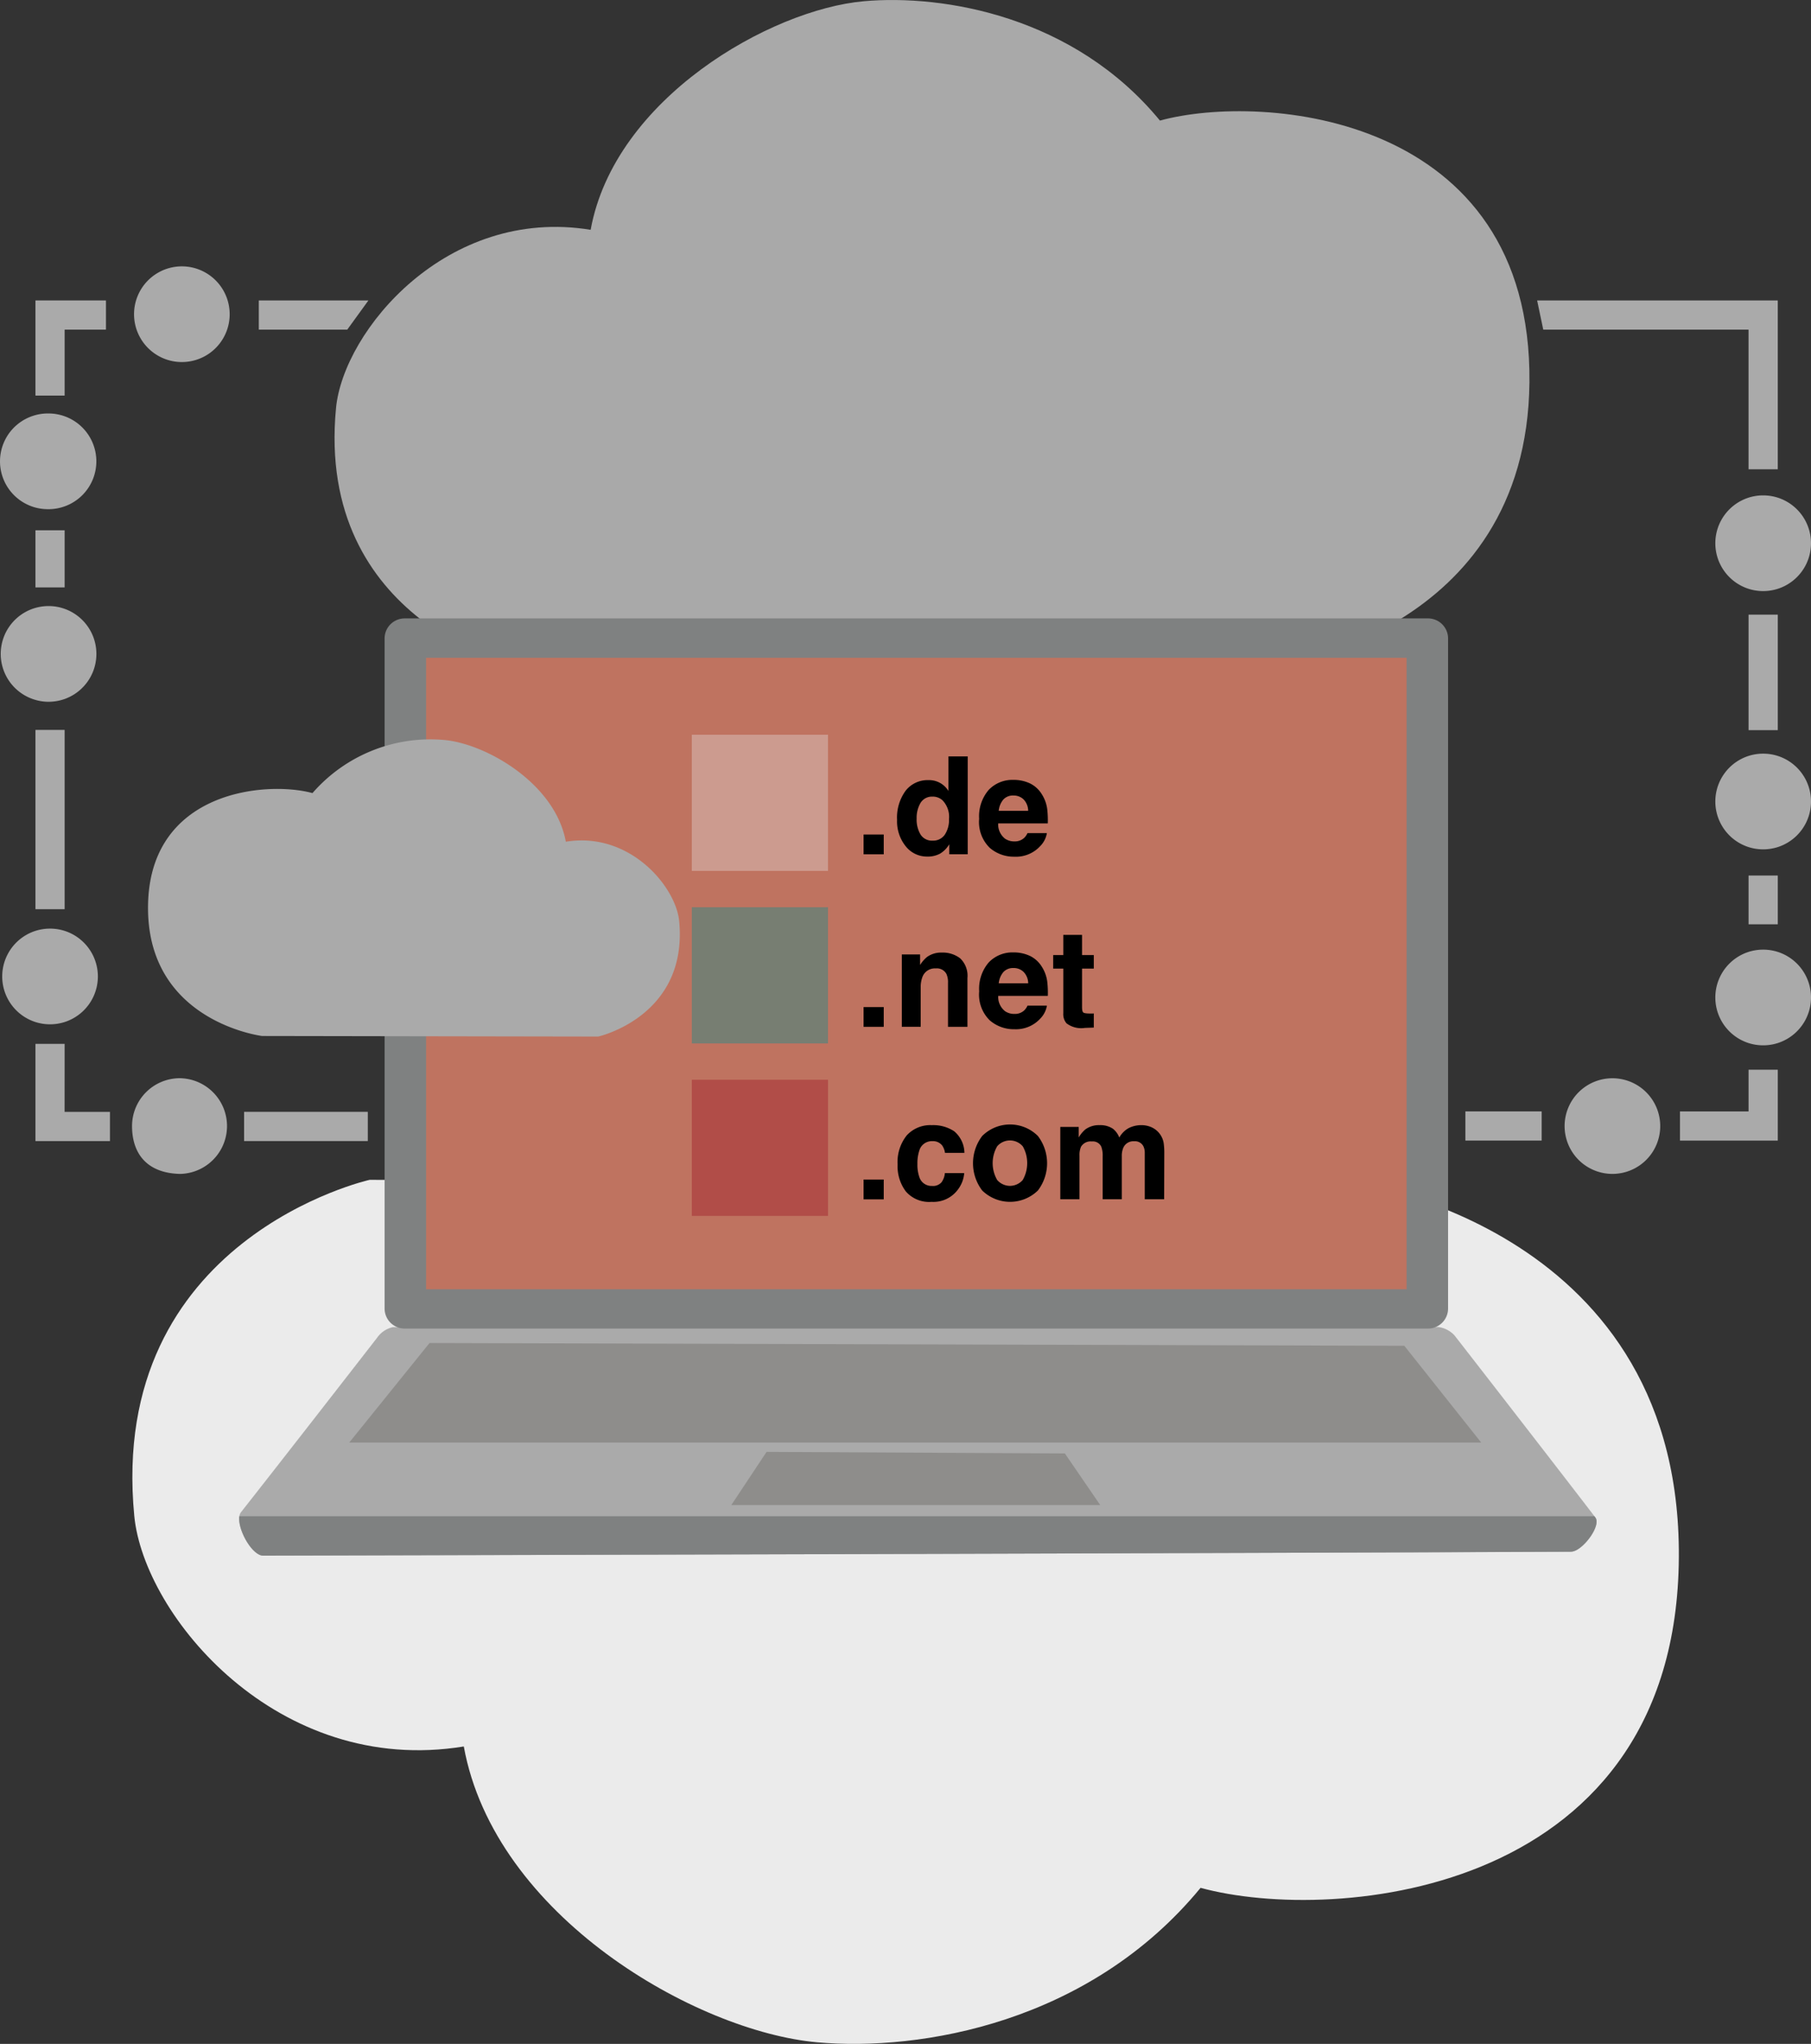
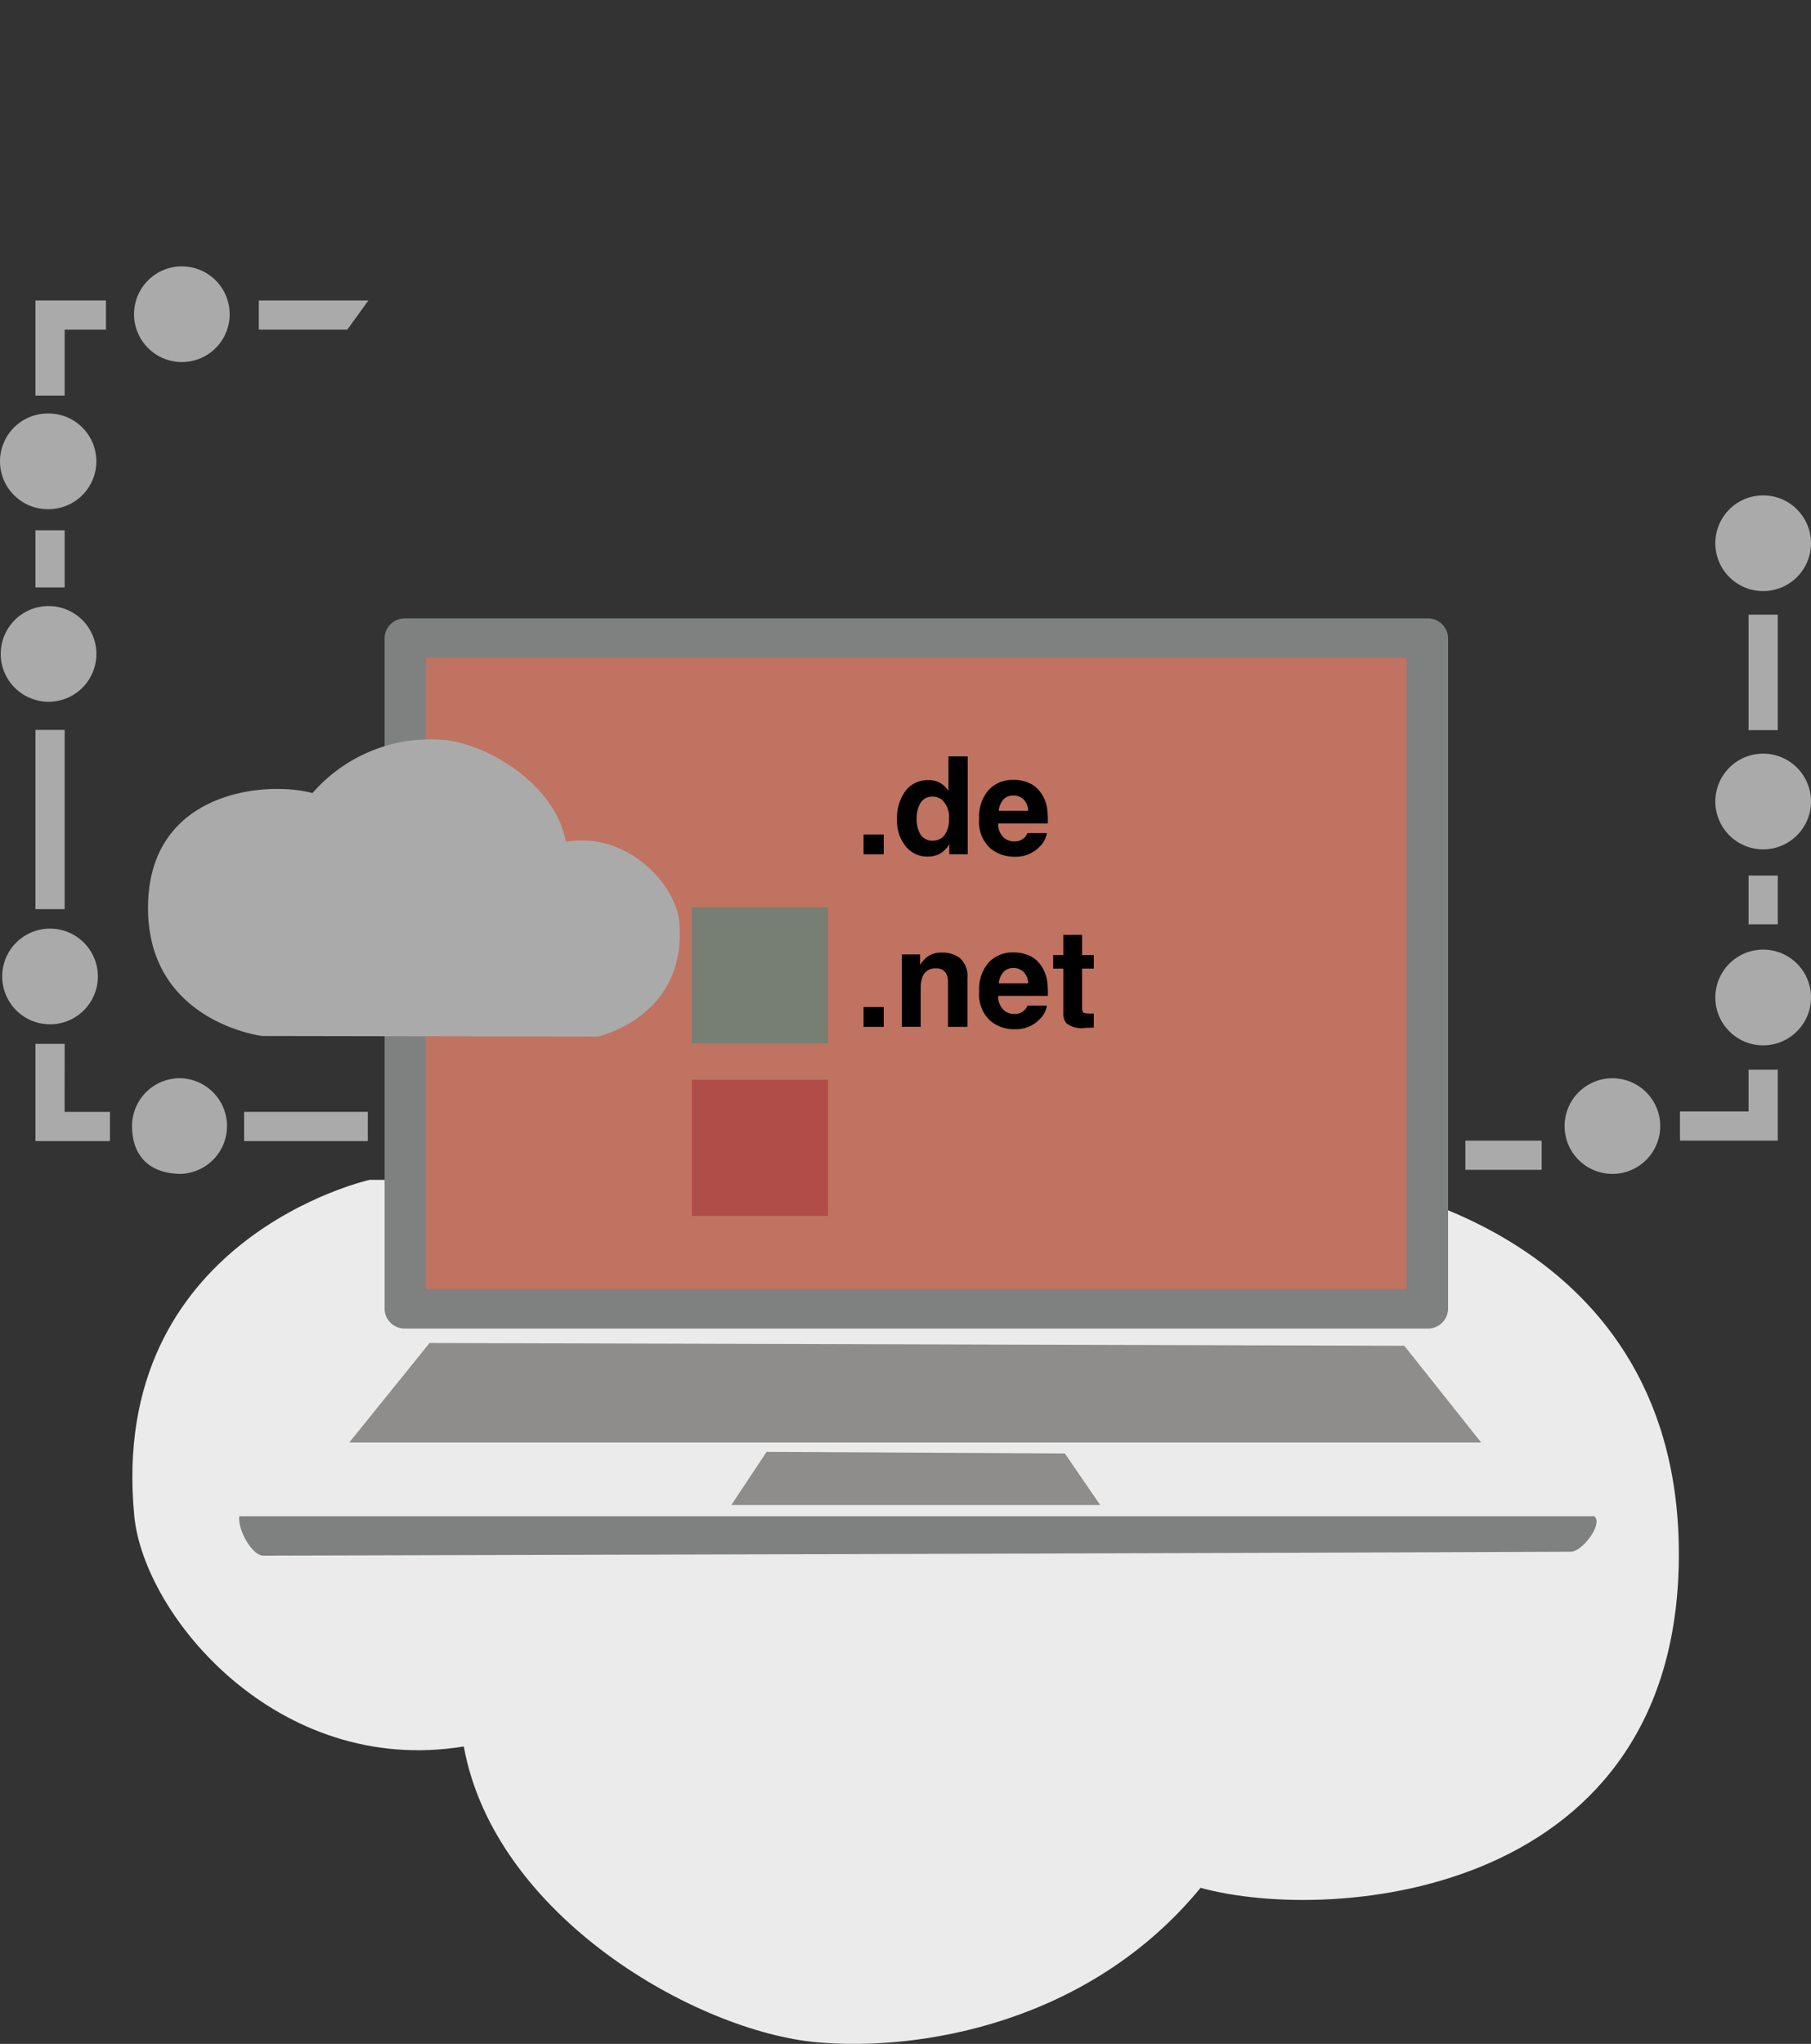
<svg xmlns="http://www.w3.org/2000/svg" width="175.679" height="198.227" viewBox="0 0 175.679 198.227">
  <rect x="0" y="0" width="175.679" height="198.227" fill="#333333" stroke="none" />
  <defs>
    <clipPath id="clip-path">
      <path id="Schnittmenge_1" data-name="Schnittmenge 1" d="M0,18.614a1.05,1.05,0,0,1,.182-.659C3.378,13.9,11.237,3.8,13.364,1.066A2.553,2.553,0,0,1,14.923.009L116.318,0a2.607,2.607,0,0,1,1.563.8c2.021,2.589,10.14,13.055,13.675,17.669a.655.655,0,0,1,.121.4c.007,1.03-1.553,2.918-2.477,2.921-29.359.141-126.866.383-126.866.383h0C1.311,22.174,0,19.917,0,18.614Z" fill="none" />
    </clipPath>
  </defs>
  <g id="_08_Domain_Hosting" data-name="08_Domain&amp;Hosting" transform="translate(-1246.882 -1320.485)">
    <g id="Group" transform="translate(1246.882 1320.485)">
      <g id="Group-2" data-name="Group" transform="translate(12.84)">
-         <path id="Path_562" data-name="Path 562" d="M1338.377,1385.229s-19.646-4.376-17.642-25.18c.726-7.5,10.765-19.558,24.7-17.277,2.312-12.738,17.44-21.363,26.5-22.169,7.758-.691,20.407,1.457,28.725,11.575,10.034-2.743,36.1-.6,35.844,25.383-.242,24.529-24.885,27.549-24.885,27.549Z" transform="translate(-1300.978 -1320.484)" fill="#a9a9a9" />
        <path id="Path_562_Copy" data-name="Path 562 Copy" d="M1299.059,1580.373s-25.426,5.667-22.829,32.595c.936,9.7,13.931,25.308,31.965,22.358,2.994,16.485,22.569,27.65,34.29,28.694,10.043.894,26.417-1.889,37.183-14.983,12.984,3.553,46.724.775,46.394-32.85-.317-31.745-32.212-35.655-32.212-35.655Z" transform="translate(-1276.044 -1465.946)" fill="#ebebeb" />
      </g>
      <g id="Group-3" data-name="Group" transform="translate(0 25.831)">
        <path id="Path_Copy" data-name="Path Copy" d="M1280.613,1557.983a4.641,4.641,0,0,0-4.64,4.641c0,2.563,1.341,4.557,4.64,4.641a4.641,4.641,0,0,0,0-9.281Z" transform="translate(-1263.164 -1479.245)" fill="#aaa" fill-rule="evenodd" />
        <path id="Path_566_Copy_3" data-name="Path 566 Copy 3" d="M1312.659,1568.228v-2.835h-12v2.835h12Z" transform="translate(-1276.98 -1483.393)" fill="#aaa" fill-rule="evenodd" />
        <path id="Path_646" data-name="Path 646" d="M1257.523,1481.263h-2.834v17.387h2.834Z" transform="translate(-1251.251 -1436.305)" fill="#aaa" fill-rule="evenodd" />
        <path id="Path_652" data-name="Path 652" d="M1257.523,1437.293h-2.834v5.539h2.834Z" transform="translate(-1251.251 -1411.694)" fill="#aaa" fill-rule="evenodd" />
        <path id="Path_674" data-name="Path 674" d="M1303.9,1389.494v-2.831h10.633l-2.052,2.831Z" transform="translate(-1278.794 -1383.356)" fill="#aaa" fill-rule="evenodd" />
        <path id="Path_673" data-name="Path 673" d="M1257.523,1395.891h-2.834v-9.229h6.842v2.831h-4.008Z" transform="translate(-1251.251 -1383.356)" fill="#aaa" fill-rule="evenodd" />
        <path id="Path_635" data-name="Path 635" d="M1257.523,1550.413h-2.834v9.431h7.229v-2.835h-4.4Z" transform="translate(-1251.251 -1475.008)" fill="#aaa" fill-rule="evenodd" />
        <path id="Path_634" data-name="Path 634" d="M1250.591,1534.094a4.643,4.643,0,0,1,0-8.841,4.668,4.668,0,0,1,2.834,0,4.643,4.643,0,0,1,0,8.841,4.668,4.668,0,0,1-2.834,0Z" transform="translate(-1247.154 -1460.803)" fill="#aaa" />
        <path id="Path_645" data-name="Path 645" d="M1250.41,1463.084a4.639,4.639,0,0,1,1.274-9.1,4.579,4.579,0,0,1,1.56.269,4.643,4.643,0,0,1,0,8.744,4.688,4.688,0,0,1-1.56.269A4.523,4.523,0,0,1,1250.41,1463.084Z" transform="translate(-1246.973 -1421.036)" fill="#aaa" />
        <path id="Path_650" data-name="Path 650" d="M1250.319,1420.686a4.641,4.641,0,0,1,0-8.964,4.52,4.52,0,0,1,1.2-.159,4.641,4.641,0,1,1,0,9.281A4.706,4.706,0,0,1,1250.319,1420.686Z" transform="translate(-1246.882 -1397.293)" fill="#aaa" />
        <path id="Path_672" data-name="Path 672" d="M1285.441,1385.291a4.635,4.635,0,0,1-4.393,3.144,4.526,4.526,0,0,1-1.2-.158,4.641,4.641,0,0,1,0-8.964,4.708,4.708,0,0,1,1.2-.159,4.643,4.643,0,0,1,4.393,6.138Z" transform="translate(-1263.408 -1379.153)" fill="#aaa" />
      </g>
      <g id="Group-4" data-name="Group" transform="translate(142.155 29.138)">
-         <path id="Path_566_Copy_1" data-name="Path 566 Copy 1" d="M1577.144,1568.134V1565.3h-7.4v2.831h7.4Z" transform="translate(-1569.747 -1486.649)" fill="#aaa" fill-rule="evenodd" />
+         <path id="Path_566_Copy_1" data-name="Path 566 Copy 1" d="M1577.144,1568.134h-7.4v2.831h7.4Z" transform="translate(-1569.747 -1486.649)" fill="#aaa" fill-rule="evenodd" />
        <g id="Group-5" data-name="Group" transform="translate(6.957)">
          <path id="Path_717" data-name="Path 717" d="M1632.127,1518.072h2.836v-4.729h-2.836Z" transform="translate(-1611.618 -1457.567)" fill="#aaa" fill-rule="evenodd" />
          <path id="Path_735" data-name="Path 735" d="M1632.127,1467.074h2.836v-11.2h-2.836Z" transform="translate(-1611.618 -1425.4)" fill="#aaa" fill-rule="evenodd" />
-           <path id="Path_751" data-name="Path 751" d="M1608.891,1389.494v13.543h-2.836v-13.543h-19.914l-.594-2.831h23.344Z" transform="translate(-1585.547 -1386.663)" fill="#aaa" fill-rule="evenodd" />
          <path id="Path_737" data-name="Path 737" d="M1624.807,1491.134a4.646,4.646,0,0,1,3.223-4.421,4.674,4.674,0,0,1,2.835,0,4.643,4.643,0,0,1,0,8.841,4.674,4.674,0,0,1-2.835,0A4.646,4.646,0,0,1,1624.807,1491.134Z" transform="translate(-1607.521 -1442.538)" fill="#aaa" fill-rule="evenodd" />
          <path id="Path_738" data-name="Path 738" d="M1624.807,1434.244a4.645,4.645,0,0,1,3.223-4.42,4.674,4.674,0,0,1,2.835,0,4.643,4.643,0,0,1,0,8.841,4.676,4.676,0,0,1-2.835,0A4.645,4.645,0,0,1,1624.807,1434.244Z" transform="translate(-1607.521 -1410.697)" fill="#aaa" fill-rule="evenodd" />
          <path id="Path_742" data-name="Path 742" d="M1628.03,1538.724a4.643,4.643,0,0,1,0-8.841,4.674,4.674,0,0,1,2.835,0,4.643,4.643,0,0,1,0,8.841,4.676,4.676,0,0,1-2.835,0Z" transform="translate(-1607.521 -1466.701)" fill="#aaa" fill-rule="evenodd" />
        </g>
        <path id="Path_Copy_2" data-name="Path Copy 2" d="M1596.228,1557.993a4.638,4.638,0,1,0,4.641,4.636A4.638,4.638,0,0,0,1596.228,1557.993Z" transform="translate(-1581.971 -1482.557)" fill="#aaa" fill-rule="evenodd" />
        <path id="Path_746" data-name="Path 746" d="M1623.67,1560.159v-4.046h2.836v6.877h-9.488v-2.831h6.653Z" transform="translate(-1596.204 -1481.505)" fill="#aaa" />
      </g>
      <g id="Group_Copy" data-name="Group Copy" transform="translate(23.2 59.976)">
        <g id="Group_Copy-2" data-name="Group Copy" transform="translate(0)">
          <g id="Group-6" data-name="Group">
            <g id="am70" transform="translate(0 68.725)">
-               <path id="Pfad_378" data-name="Pfad 378" d="M1301.909,1634.966c-1.233,0-2.888-3.289-2.153-4.218,3.2-4.055,11.056-14.151,13.182-16.89a2.554,2.554,0,0,1,1.559-1.057l101.4-.009a2.606,2.606,0,0,1,1.563.8c2.021,2.589,10.14,13.055,13.676,17.669.621.81-1.29,3.32-2.356,3.324C1399.417,1634.724,1301.909,1634.966,1301.909,1634.966Z" transform="translate(-1299.575 -1612.793)" fill="#aaa" />
-             </g>
+               </g>
            <g id="Gruppe_541" data-name="Gruppe 541" transform="translate(0 68.725)">
              <g id="Gruppe_540" data-name="Gruppe 540" clip-path="url(#clip-path)">
                <g id="Clipping_Group" data-name="Clipping Group" transform="translate(-2.535 18.351)">
                  <path id="Path" d="M1293.816,1654.473h136.236v6.516H1293.816Z" transform="translate(-1293.816 -1654.473)" fill="#7f8181" fill-rule="evenodd" />
                </g>
              </g>
            </g>
            <path id="Path-2" data-name="Path" d="M1331.617,1458.653a1.949,1.949,0,0,1,1.951-1.95h99.268a1.948,1.948,0,0,1,1.946,1.95v64.979a1.947,1.947,0,0,1-1.946,1.946h-99.268a1.948,1.948,0,0,1-1.951-1.946Z" transform="translate(-1317.509 -1456.703)" fill="#7f8181" fill-rule="evenodd" />
            <path id="Path-3" data-name="Path" d="M1340.767,1465.373h95.112v61.245h-95.112Z" transform="translate(-1322.63 -1461.556)" fill="#bf7360" fill-rule="evenodd" />
          </g>
          <path id="Path-4" data-name="Path" d="M1331.616,1616.313l94.562.269,7.458,9.387H1323.827Z" transform="translate(-1313.149 -1546.038)" fill="#8e8d8b" fill-rule="evenodd" />
          <path id="Path_Copy-2" data-name="Path Copy" d="M1411.422,1640.3l28.936.15,3.43,5.006H1408Z" transform="translate(-1360.259 -1559.465)" fill="#8e8d8b" fill-rule="evenodd" />
        </g>
      </g>
      <path id="Path_562_Copy-2" data-name="Path 562 Copy" d="M1323.164,1512.18s8.744-1.95,7.855-11.21c-.326-3.338-4.79-8.7-10.994-7.687-1.03-5.671-7.762-9.506-11.791-9.867a15.156,15.156,0,0,0-12.786,5.151c-4.464-1.22-16.066-.264-15.952,11.3.108,10.915,11.073,12.258,11.073,12.258Z" transform="translate(-1265.136 -1411.649)" fill="#aaa" />
    </g>
    <g id="Group-7" data-name="Group" transform="translate(1313.994 1391.741)">
      <g id="Text" transform="translate(16.661 19.404)">
        <g id="Text-2" data-name="Text">
          <path id="Pfad_379" data-name="Pfad 379" d="M1437.147,1533.4h1.955v1.92h-1.955Zm9.383-4.711a2.335,2.335,0,0,1,.691,1.9v4.733h-1.885v-4.275a1.908,1.908,0,0,0-.15-.85,1.042,1.042,0,0,0-1.03-.542,1.282,1.282,0,0,0-1.286.792,2.736,2.736,0,0,0-.181,1.07v3.8h-1.832V1528.3h1.774v1.021a3.121,3.121,0,0,1,.674-.779,2.334,2.334,0,0,1,1.435-.423A2.758,2.758,0,0,1,1446.53,1528.687Zm5.226,6.864a3.556,3.556,0,0,1-2.369-.863,3.493,3.493,0,0,1-1.026-2.814,3.92,3.92,0,0,1,.925-2.8,3.171,3.171,0,0,1,2.4-.973,3.678,3.678,0,0,1,1.581.33,2.755,2.755,0,0,1,1.158,1.039,3.514,3.514,0,0,1,.537,1.448,9.266,9.266,0,0,1,.057,1.4h-4.812a1.763,1.763,0,0,0,.665,1.484,1.571,1.571,0,0,0,.916.264,1.324,1.324,0,0,0,.925-.326,1.523,1.523,0,0,0,.339-.48h1.88a2.345,2.345,0,0,1-.652,1.268A3.2,3.2,0,0,1,1451.756,1535.551Zm-.066-5.935a1.255,1.255,0,0,0-.991.4,1.994,1.994,0,0,0-.44,1.083h2.857a1.605,1.605,0,0,0-.445-1.105A1.37,1.37,0,0,0,1451.69,1529.616Zm6.759,4.3c.075.075.3.11.669.11.057,0,.119,0,.181,0s.123,0,.18-.009v1.374l-.867.031a2.346,2.346,0,0,1-1.783-.449,1.364,1.364,0,0,1-.308-.973v-4.328h-.982v-1.312h.982v-1.959h1.818v1.959h1.14v1.312h-1.14v3.712C1458.338,1533.667,1458.374,1533.843,1458.448,1533.913Z" transform="translate(-1437.147 -1526.393)" />
        </g>
      </g>
      <g id="Text_Copy" data-name="Text Copy" transform="translate(16.661 37.804)">
        <g id="Text_Copy-2" data-name="Text Copy">
-           <path id="Pfad_380" data-name="Pfad 380" d="M1437.147,1573.519h1.955v1.92h-1.955Zm6.675-3.721a1.264,1.264,0,0,0-1.272.92,3.894,3.894,0,0,0-.181,1.3,3.6,3.6,0,0,0,.181,1.246,1.232,1.232,0,0,0,1.237.876,1.086,1.086,0,0,0,.916-.348,1.745,1.745,0,0,0,.33-.9h1.876a3.033,3.033,0,0,1-.6,1.585,2.947,2.947,0,0,1-2.562,1.206,2.987,2.987,0,0,1-2.5-1.008,4.068,4.068,0,0,1-.8-2.611,4.147,4.147,0,0,1,.881-2.818,3.085,3.085,0,0,1,2.439-1,3.681,3.681,0,0,1,2.166.59,2.778,2.778,0,0,1,.995,2.1h-1.884a1.668,1.668,0,0,0-.264-.709A1.114,1.114,0,0,0,1443.822,1569.8Zm10.237-.5a4.368,4.368,0,0,1,0,5.283,3.87,3.87,0,0,1-5.407,0,4.368,4.368,0,0,1,0-5.283,3.827,3.827,0,0,1,5.407,0Zm-1.471,1a1.637,1.637,0,0,0-2.483,0,3.27,3.27,0,0,0,0,3.263,1.633,1.633,0,0,0,2.483,0,3.307,3.307,0,0,0,0-3.267Zm7.621.039a.9.9,0,0,0-.911-.511,1.086,1.086,0,0,0-1.057.511,1.985,1.985,0,0,0-.15.863v4.231h-1.862v-7.014h1.788v1.021a3.035,3.035,0,0,1,.643-.779,2.22,2.22,0,0,1,1.387-.414,2.186,2.186,0,0,1,1.3.357,2.051,2.051,0,0,1,.608.845,2.323,2.323,0,0,1,.9-.911,2.711,2.711,0,0,1,1.264-.291,2.415,2.415,0,0,1,.916.185,2.051,2.051,0,0,1,1.22,1.532,6.721,6.721,0,0,1,.062,1.039l-.013,4.429h-1.88v-4.473a1.446,1.446,0,0,0-.132-.66.914.914,0,0,0-.9-.489,1.059,1.059,0,0,0-1.052.634,2,2,0,0,0-.145.806v4.183h-1.854v-4.183A2.412,2.412,0,0,0,1460.209,1570.345Z" transform="translate(-1437.147 -1568.183)" />
-         </g>
+           </g>
      </g>
      <g id="Text_Copy-3" data-name="Text Copy" transform="translate(16.661 2.105)">
        <g id="Text_Copy-4" data-name="Text Copy">
          <path id="Pfad_381" data-name="Pfad 381" d="M1437.147,1494.676h1.955v1.92h-1.955Zm7.415,1.858a2.514,2.514,0,0,1-1.251.282,2.617,2.617,0,0,1-2.074-.995,3.842,3.842,0,0,1-.841-2.558,4.414,4.414,0,0,1,.828-2.831,2.7,2.7,0,0,1,2.215-1.03,2.189,2.189,0,0,1,1.942,1.057V1487.1h1.867v9.493h-1.788v-.973A2.618,2.618,0,0,1,1444.562,1496.534Zm-.709-5.53a1.288,1.288,0,0,0-1.184.612,2.825,2.825,0,0,0-.374,1.51,2.8,2.8,0,0,0,.383,1.559,1.3,1.3,0,0,0,1.162.585,1.363,1.363,0,0,0,1.189-.581,2.589,2.589,0,0,0,.405-1.506,2.3,2.3,0,0,0-.652-1.845A1.416,1.416,0,0,0,1443.853,1491Zm7.9,5.825a3.555,3.555,0,0,1-2.369-.863,3.493,3.493,0,0,1-1.026-2.814,3.921,3.921,0,0,1,.925-2.8,3.171,3.171,0,0,1,2.4-.973,3.678,3.678,0,0,1,1.581.33,2.754,2.754,0,0,1,1.158,1.039,3.514,3.514,0,0,1,.537,1.449,9.265,9.265,0,0,1,.057,1.4h-4.812a1.762,1.762,0,0,0,.665,1.484,1.57,1.57,0,0,0,.916.264,1.324,1.324,0,0,0,.925-.326,1.518,1.518,0,0,0,.339-.48h1.88a2.346,2.346,0,0,1-.652,1.268A3.2,3.2,0,0,1,1451.756,1496.829Zm-.066-5.935a1.255,1.255,0,0,0-.991.4,1.994,1.994,0,0,0-.44,1.083h2.857a1.605,1.605,0,0,0-.445-1.105A1.37,1.37,0,0,0,1451.69,1490.894Z" transform="translate(-1437.147 -1487.103)" />
        </g>
      </g>
-       <path id="Path-5" data-name="Path" d="M1399.307,1482.323h13.209v13.209h-13.209Z" transform="translate(-1399.307 -1482.323)" fill="#cc9b8f" fill-rule="evenodd" />
      <path id="Path_Copy-3" data-name="Path Copy" d="M1399.307,1520.323h13.209v13.209h-13.209Z" transform="translate(-1399.307 -1503.592)" fill="#777e72" fill-rule="evenodd" />
      <path id="Path_Copy_1" data-name="Path Copy 1" d="M1399.307,1558.323h13.209v13.209h-13.209Z" transform="translate(-1399.307 -1524.861)" fill="#b14d48" fill-rule="evenodd" />
    </g>
  </g>
</svg>